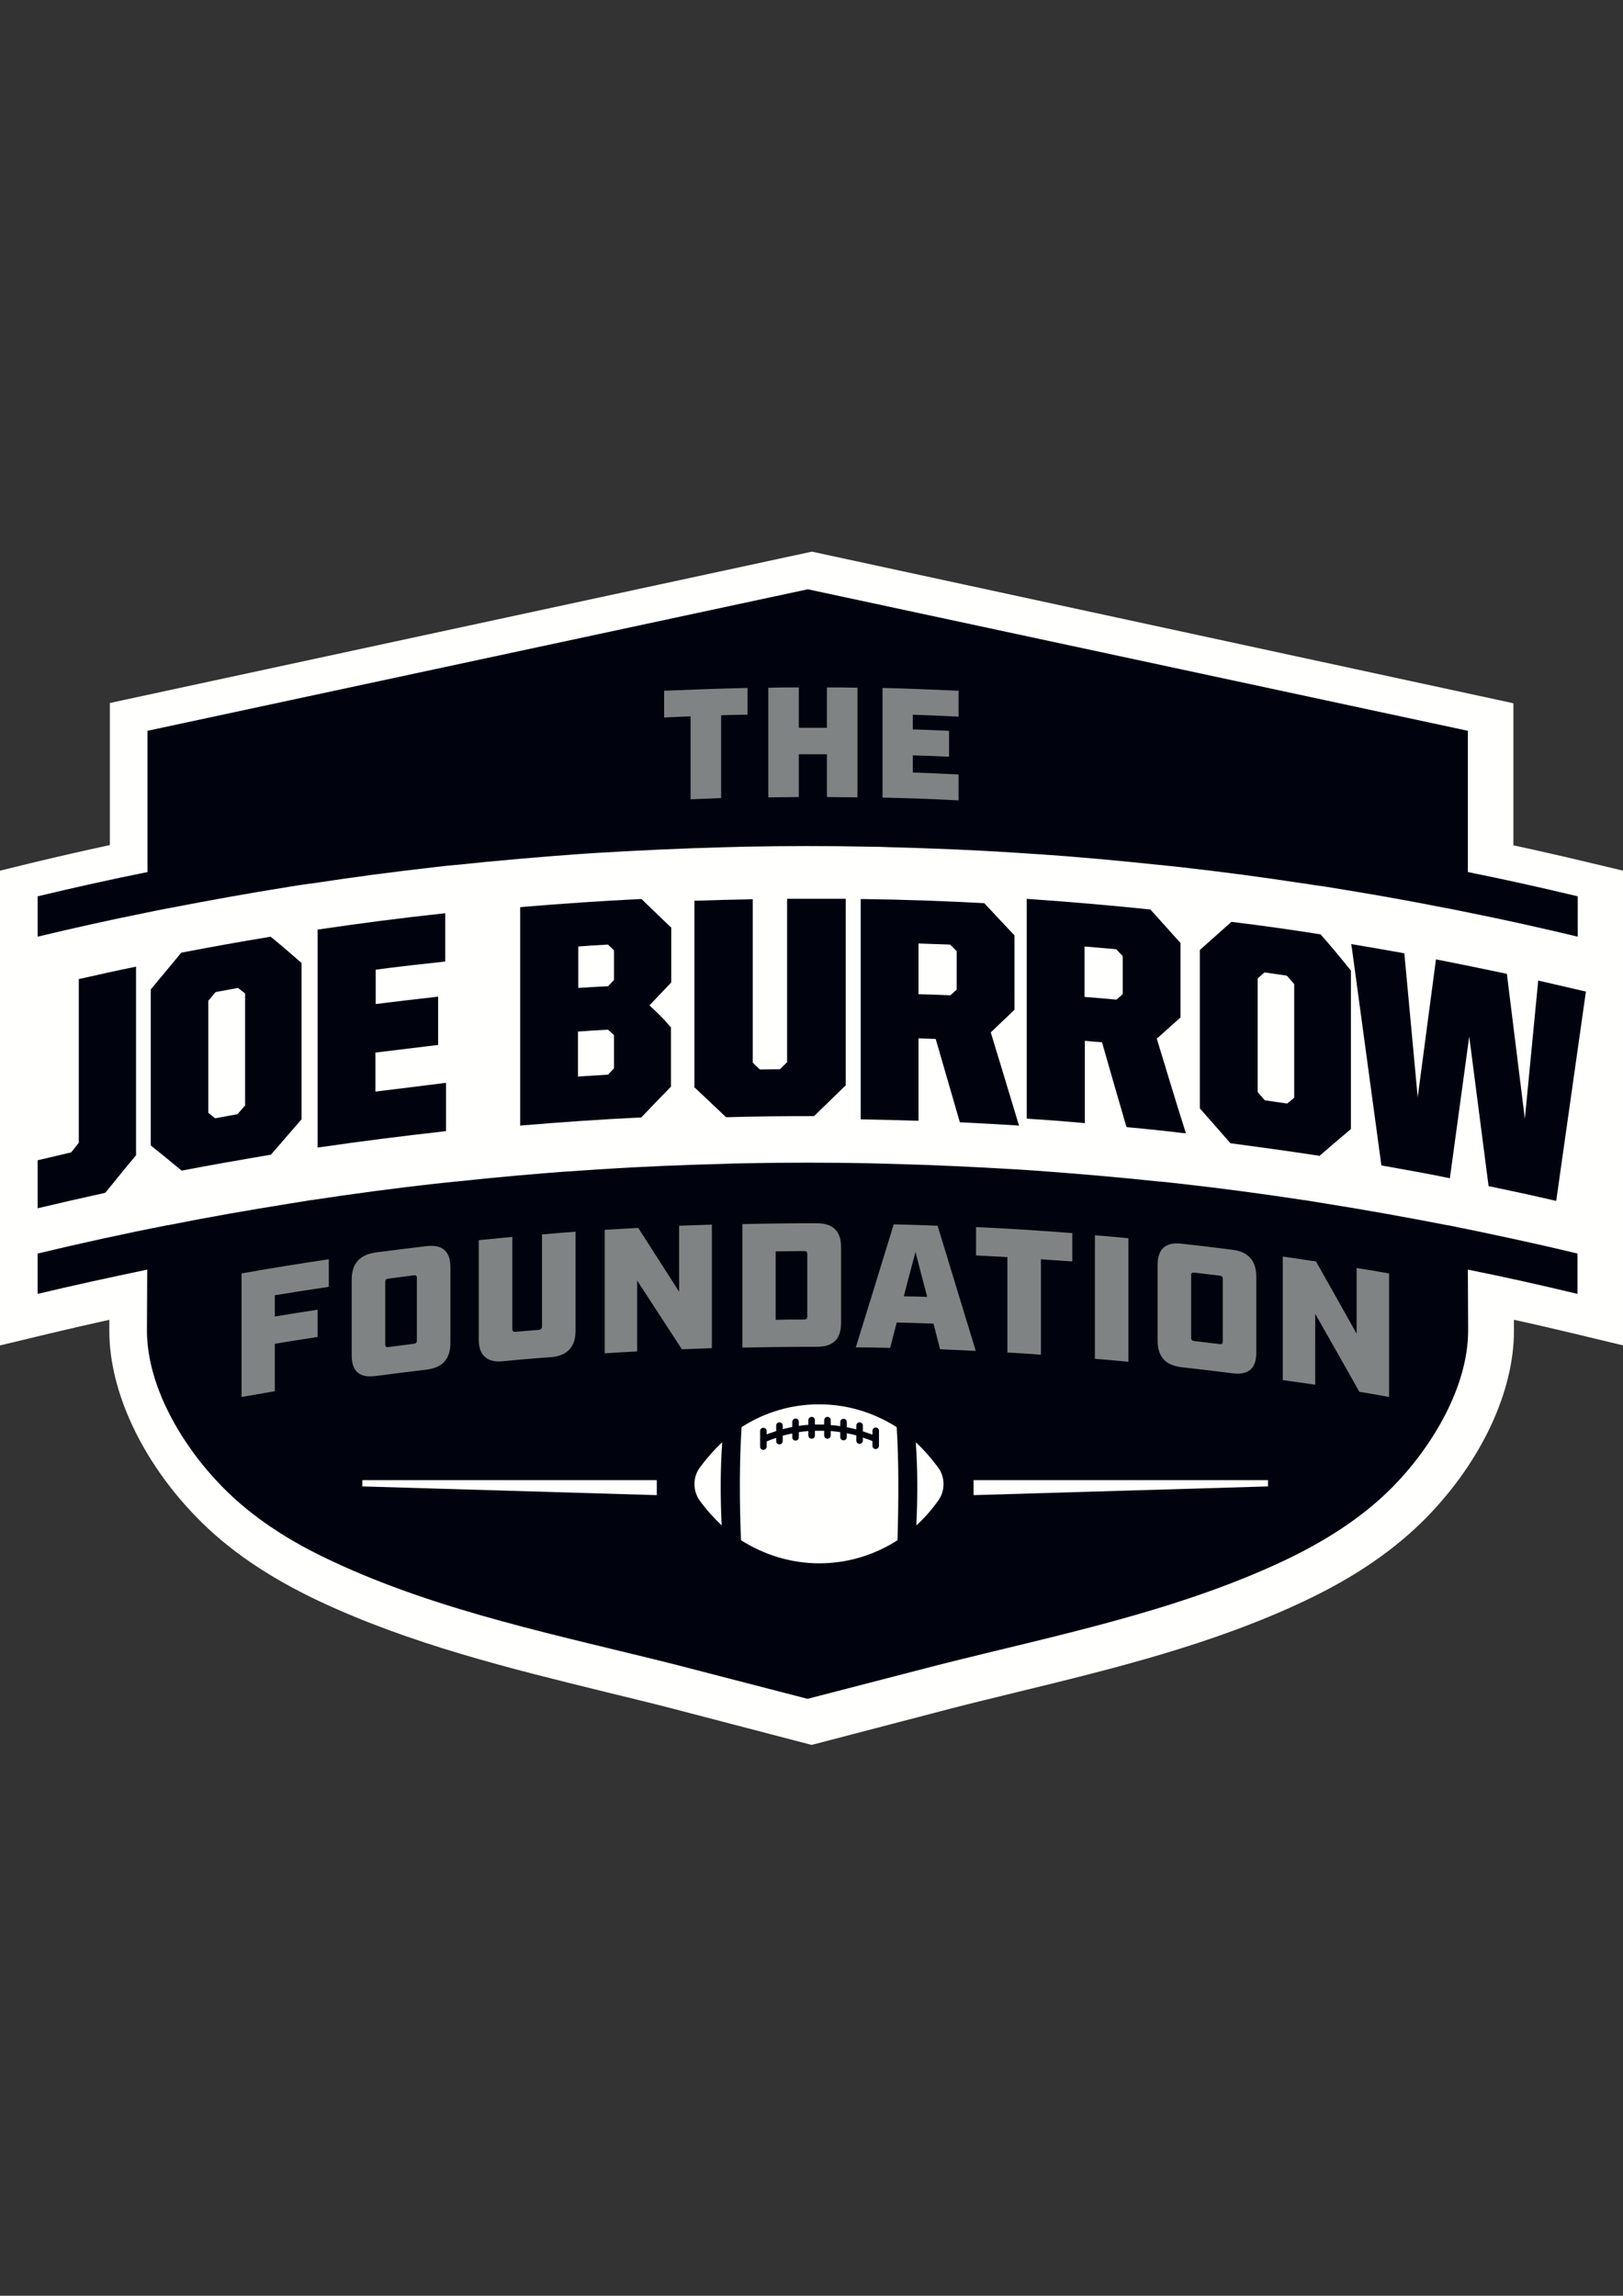
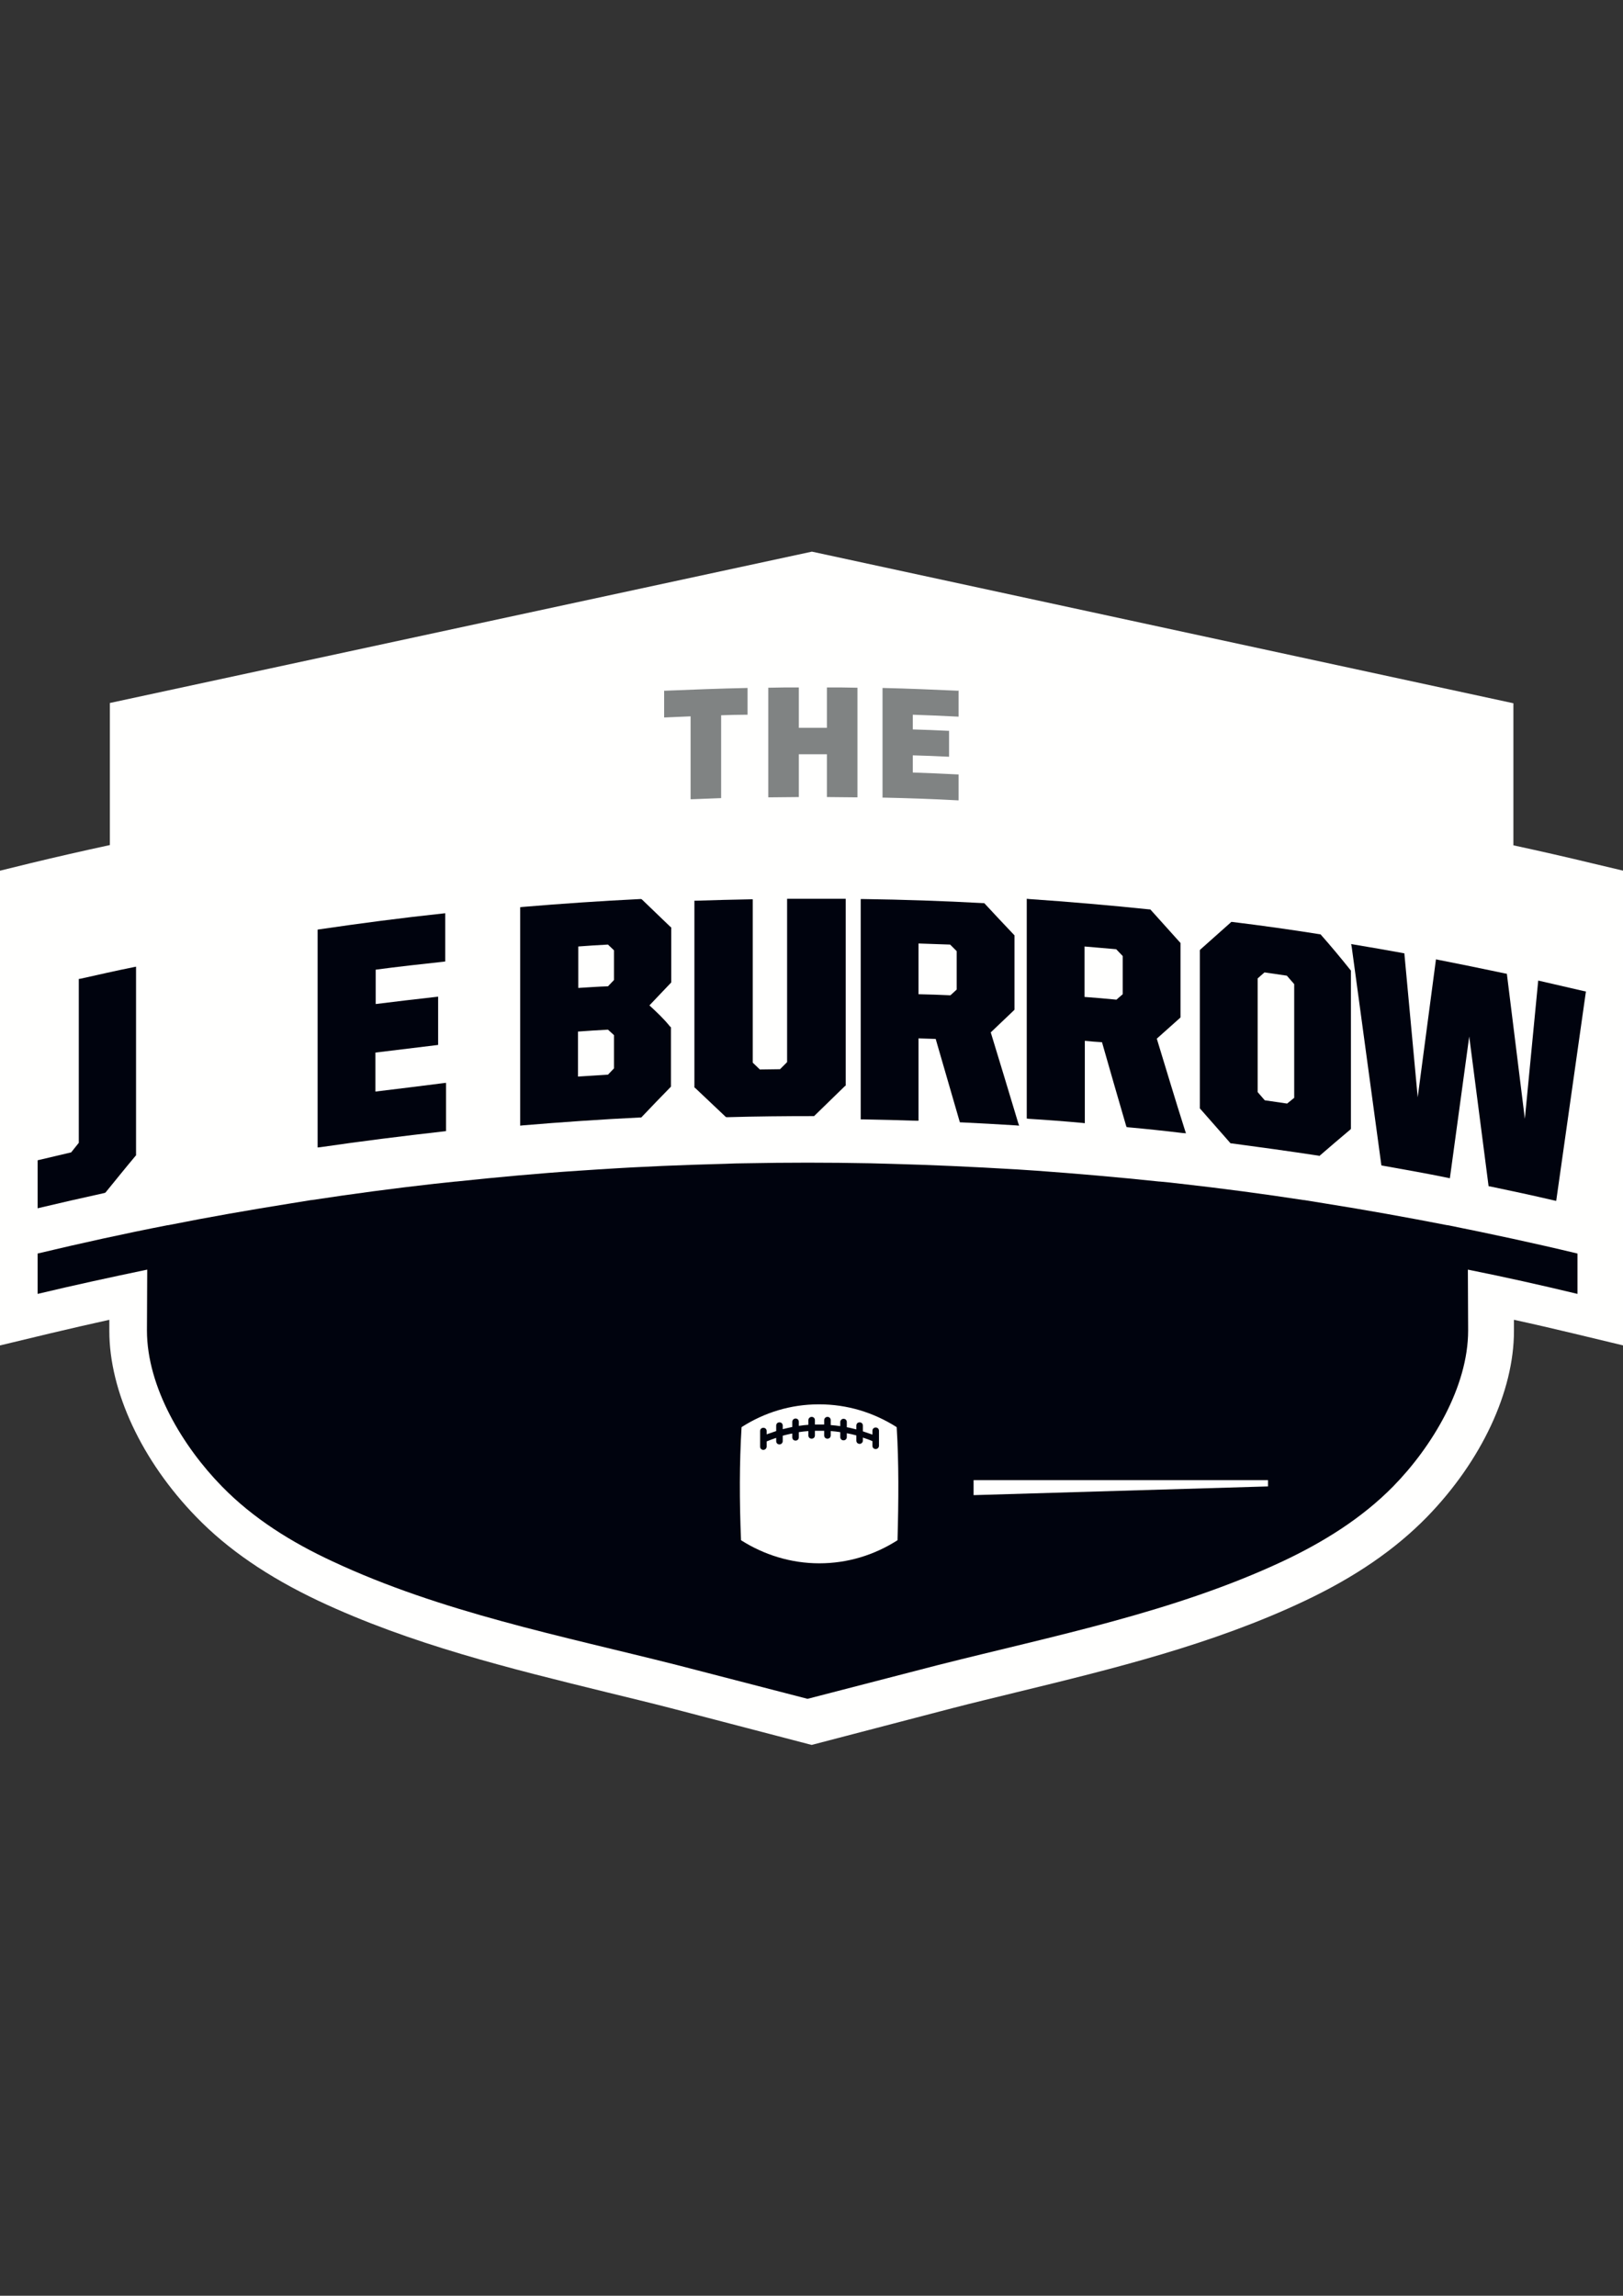
<svg xmlns="http://www.w3.org/2000/svg" version="1.1" id="Layer_1" x="0px" y="0px" width="595.3px" height="841.9px" viewBox="0 0 595.3 841.9" style="enable-background:new 0 0 595.3 841.9;" xml:space="preserve">
  <rect x="0" y="0" width="595.3" height="841.9" fill="#333333" stroke="none" />
  <style type="text/css">
	.st0{fill-rule:evenodd;clip-rule:evenodd;fill:#FFFFFE;}
	.st1{fill-rule:evenodd;clip-rule:evenodd;fill:#00030E;}
	.st2{fill-rule:evenodd;clip-rule:evenodd;fill:#808383;}
</style>
  <g id="Desktop">
    <g id="HOME-1B-Short">
      <g id="JBF_logo_FA-CMYK">
        <g id="Group-3">
          <path id="Fill-1" class="st0" d="M40.3,257.8v52.1c-9.7,2.1-19.4,4.3-28.9,6.6L0,319.3v174.1l18.3-4.4c7.2-1.7,14.5-3.4,21.8-5      c0,1.4,0,2.7,0,4.1c0,22.1,11.9,47.6,31.8,68.1c11.6,12,26.4,22.1,45,30.9c33.8,15.9,70.3,24.8,105.7,33.5      c7.7,1.9,15.7,3.8,23.4,5.8l51.7,13.5l51.7-13.5c7.7-2,15.7-3.9,23.4-5.8c35.3-8.6,71.9-17.5,105.7-33.5      c18.6-8.8,33.3-18.9,45-30.9c19.9-20.5,31.8-45.9,31.8-68.1c0-1.4,0-2.7,0-4.1c7.4,1.6,14.7,3.3,21.8,5l18.3,4.4V319.3      l-11.4-2.7c-9.5-2.3-19.2-4.5-28.9-6.6v-52.1l-257.3-55.6L40.3,257.8" />
        </g>
        <path id="Fill-4" class="st1" d="M530.8,449.3c-14.9-2.9-29.9-5.6-45-8c0,0,0,0,0,0c-2.5-0.4-5-0.8-7.4-1.2c-0.1,0-0.1,0-0.2,0     c-15-2.3-30.1-4.3-45.2-6c0,0,0,0-0.1,0c-2.5-0.3-5-0.6-7.5-0.8c-0.1,0-0.1,0-0.2,0c-15.1-1.6-30.2-2.9-45.3-4c0,0-0.1,0-0.1,0     c-2.5-0.2-5-0.3-7.5-0.5c-0.1,0-0.1,0-0.2,0c-15.1-0.9-30.3-1.6-45.4-2c0,0-0.1,0-0.1,0c-2.5-0.1-5-0.1-7.5-0.2c0,0-0.1,0-0.1,0     c-15.2-0.3-30.3-0.3-45.5,0c0,0-0.1,0-0.1,0c-2.5,0-5,0.1-7.5,0.2c0,0-0.1,0-0.1,0c-15.2,0.4-30.3,1-45.4,2c-0.1,0-0.1,0-0.2,0     c-2.5,0.2-5,0.3-7.5,0.5c0,0-0.1,0-0.1,0c-15.1,1-30.2,2.4-45.3,4c-0.1,0-0.1,0-0.2,0c-2.5,0.3-5,0.5-7.5,0.8c0,0,0,0-0.1,0     c-15.1,1.7-30.1,3.7-45.2,6c-0.1,0-0.1,0-0.2,0c-2.5,0.4-5,0.8-7.4,1.2h0c-15,2.4-30,5-45,8c-0.1,0-0.1,0-0.2,0     c-15.9,3.1-31.8,6.6-47.7,10.4v14.8c13.4-3.2,26.8-6.1,40.2-8.9c0,7.4-0.1,14.9-0.1,22.3c0,20.8,13.2,42.6,27.5,57.2     c11.5,11.8,25.7,20.6,40.6,27.5c39.7,18.6,84,27.3,126.3,38l47.9,12.4l47.9-12.4c42.3-10.7,86.6-19.4,126.3-38     c14.9-7,29.1-15.8,40.6-27.5c14.3-14.6,27.5-36.5,27.5-57.2c0-7.4-0.1-14.9-0.1-22.3c13.5,2.7,26.9,5.7,40.2,8.9v-14.8     c-15.8-3.8-31.7-7.2-47.6-10.4C530.9,449.3,530.9,449.3,530.8,449.3" />
-         <path id="Fill-5" class="st1" d="M538.4,319.8V268l-242.1-51.9L54.1,268v51.8c-13.5,2.7-26.9,5.7-40.3,8.9v14.8     c13.4-3.2,26.8-6.2,40.3-8.9c2.5-0.5,4.9-1,7.4-1.5c0.1,0,0.1,0,0.2,0c14.9-2.9,29.9-5.6,45-8c0,0,0,0,0,0c2.5-0.4,5-0.8,7.4-1.1     c0.1,0,0.1,0,0.2,0c15-2.3,30.1-4.3,45.2-6c0,0,0,0,0,0c2.5-0.3,5-0.6,7.5-0.8c0.1,0,0.1,0,0.2,0c15.1-1.6,30.2-2.9,45.3-4     c0,0,0.1,0,0.1,0c2.5-0.2,5-0.3,7.5-0.5c0.1,0,0.1,0,0.2,0c15.1-0.9,30.3-1.6,45.4-2c0,0,0.1,0,0.1,0c2.5-0.1,5-0.1,7.5-0.2     c0.1,0,0.1,0,0.2,0c15.1-0.3,30.3-0.3,45.4,0c0.1,0,0.1,0,0.2,0c2.5,0,5,0.1,7.5,0.2c0,0,0.1,0,0.2,0c15.1,0.4,30.3,1,45.4,2     c0.1,0,0.1,0,0.2,0c2.5,0.2,5,0.3,7.5,0.5c0,0,0.1,0,0.1,0c15.1,1,30.2,2.4,45.3,4c0.1,0,0.1,0,0.2,0c2.5,0.3,5,0.5,7.5,0.8     c0,0,0,0,0,0c15.1,1.7,30.2,3.7,45.2,6c0.1,0,0.1,0,0.2,0c2.5,0.4,5,0.8,7.4,1.1c0,0,0,0,0,0c15,2.4,30,5,45,8c0.1,0,0.2,0,0.2,0     c2.5,0.5,4.9,1,7.4,1.5c13.5,2.7,26.9,5.7,40.3,8.9v-14.8C565.3,325.5,551.9,322.5,538.4,319.8" />
        <path id="Fill-6" class="st1" d="M29.6,358.9l-0.7,0.1v60.1l-2.8,3.5c-4.2,1-8.1,1.9-12.3,2.9v17.6c8-1.9,16.3-3.8,24.5-5.6     l0.3-0.1l0.2-0.2c3.6-4.4,7.2-8.9,10.9-13.3l0.2-0.2v-69.2l-1,0.2C42.4,356,35.9,357.5,29.6,358.9" />
-         <path id="Fill-7" class="st1" d="M76.4,408.1V367l2.7-3.2c2.7-0.5,5.4-1,8.2-1.5l2.6,2v41.1l-2.8,3.2c-2.7,0.5-5.4,1-8.2,1.5     L76.4,408.1z M99.5,343.7l-0.3-0.2l-0.4,0.1c-10.6,1.7-21.4,3.7-32,5.7l-0.3,0.1l-0.2,0.2c-3.6,4.3-7.2,8.7-10.8,13l-0.2,0.2V420     l0.3,0.3c3.6,2.9,7.2,5.8,10.8,8.8l0.3,0.2l0.4-0.1c10.5-2,21.3-3.9,31.9-5.7l0.3,0l0.2-0.2c3.6-4.2,7.3-8.4,10.9-12.6l0.2-0.2     v-57.3l-0.3-0.3C106.8,349.8,103.2,346.7,99.5,343.7z" />
        <path id="Fill-8" class="st1" d="M137.7,400.3v-14.3c7.3-0.9,14.8-1.8,22.2-2.7l0.8-0.1v-17.7l-0.9,0.1c-7.3,0.8-14.7,1.7-22,2.6     v-12.6c8.2-1.1,16.5-2,24.7-2.9l0.8-0.1v-17.7l-0.9,0.1c-15,1.6-30.2,3.6-45.2,5.8l-0.7,0.1v79.9l1-0.1c15-2.2,30.3-4.1,45.3-5.8     l0.8-0.1v-17.7l-0.9,0.1C154.2,398.3,145.9,399.3,137.7,400.3" />
        <path id="Fill-9" class="st1" d="M212.1,362.3v-15.2c3.6-0.3,7.3-0.5,10.9-0.7l2.2,2.1v10.9l-2.2,2.3     C219.4,361.8,215.7,362.1,212.1,362.3z M225.2,379.6v12.2l-2.2,2.3c-3.7,0.2-7.3,0.5-11,0.7v-16.5c3.7-0.3,7.4-0.5,11-0.7     L225.2,379.6z M238.2,368.7c2.6-2.7,5.2-5.5,7.8-8.2l0.2-0.2v-20.2l-0.3-0.2c-3.5-3.3-6.9-6.7-10.4-10l-0.3-0.2l-0.4,0     c-14.4,0.7-28.9,1.7-43.2,2.9l-0.8,0.1v80.1l0.9-0.1c14.3-1.2,28.8-2.2,43.2-2.9l0.3,0l0.2-0.2c3.5-3.7,7-7.3,10.5-10.9l0.2-0.2     v-21.8l-0.3-0.2C243.5,373.6,240.9,371.2,238.2,368.7z" />
        <path id="Fill-10" class="st1" d="M289.5,329.6l-0.8,0v59.9l-2.6,2.6c-2.5,0-4.9,0.1-7.4,0.1l-2.6-2.5v-59.9l-0.9,0     c-6.5,0.1-13.1,0.3-19.7,0.5l-0.8,0v68.5l0.3,0.2c3.7,3.5,7.4,7,11.1,10.5l0.3,0.2l0.4,0c10.5-0.3,21.1-0.4,31.5-0.4h0.3l0.2-0.2     c3.7-3.6,7.4-7.2,11.1-10.8l0.3-0.2v-68.5l-0.8,0C302.8,329.6,296.1,329.6,289.5,329.6" />
        <path id="Fill-11" class="st1" d="M350.9,348.8v14.1l-2.3,2.1c-3.9-0.2-7.8-0.3-11.7-0.4V346c3.9,0.1,7.7,0.3,11.6,0.4     L350.9,348.8z M363.4,378.6c2.8-2.7,5.6-5.3,8.4-8l0.3-0.3V343l-0.2-0.2c-3.6-3.8-7.2-7.6-10.7-11.4l-0.2-0.2l-0.3,0     c-14.6-0.8-29.4-1.3-44.1-1.5l-0.9,0v80.8l0.8,0c6.5,0.1,13.1,0.3,19.5,0.5l0.9,0v-30.2c2.1,0.1,4.2,0.1,6.3,0.2     c2.9,10,5.8,20,8.7,30l0.2,0.6l0.6,0c6.6,0.3,13.3,0.7,19.9,1.1l1.2,0.1l-0.4-1.2C370.1,400.5,366.7,389.5,363.4,378.6z" />
        <path id="Fill-12" class="st1" d="M411.8,350.6v14l-2.3,2c-3.9-0.4-7.8-0.7-11.7-1v-18.5c3.9,0.3,7.7,0.7,11.6,1L411.8,350.6z      M424.3,380.9c2.8-2.5,5.6-5,8.4-7.5l0.3-0.3v-27.3l-0.2-0.2c-3.6-4-7.2-8-10.7-11.9l-0.2-0.2l-0.3,0     c-14.6-1.5-29.4-2.8-44.1-3.8l-0.9-0.1v80.6l0.8,0.1c6.5,0.4,13.1,0.9,19.6,1.5l0.9,0.1v-30.2c2.1,0.2,4.2,0.4,6.3,0.5     c2.9,10.1,5.8,20.3,8.8,30.5l0.2,0.6l0.6,0.1c6.6,0.6,13.3,1.3,19.9,2.1l1.3,0.1l-0.4-1.2C431,403.1,427.7,392,424.3,380.9z" />
        <path id="Fill-13" class="st1" d="M474.7,360.9v41.7l-2.6,2.1c-2.7-0.4-5.4-0.8-8.2-1.2l-2.6-3v-41.7l2.5-2.2     c2.7,0.4,5.4,0.8,8.2,1.2L474.7,360.9z M484.5,342.8l-0.2-0.2l-0.3,0c-10.6-1.7-21.4-3.2-32-4.5l-0.4,0l-0.3,0.3     c-3.6,3.2-7.3,6.5-10.9,9.7l-0.3,0.3v58.1l0.2,0.2c3.6,4.1,7.3,8.3,10.9,12.4l0.2,0.2l0.3,0c10.6,1.4,21.3,2.9,31.9,4.5l0.4,0.1     l0.3-0.3c3.6-3.1,7.2-6.2,10.9-9.3l0.3-0.3v-58.1l-0.2-0.2C491.8,351.3,488.2,347,484.5,342.8z" />
        <path id="Fill-14" class="st1" d="M580.7,363.4c-5.2-1.2-10.4-2.4-15.6-3.6l-0.9-0.2l-4.9,50.7l-6.6-53.2l-0.6-0.1     c-8.1-1.7-16.3-3.4-24.5-5l-0.9-0.2l-6.7,50.6l-4.9-52.8l-0.6-0.1c-5.9-1.1-11.9-2.1-17.8-3.1l-1.1-0.2l0.2,1.1     c3.6,26.5,7.2,53,10.8,79.5l0.1,0.6l0.6,0.1c7.8,1.4,15.8,2.8,23.6,4.4l0.9,0.2l7.1-52l7.1,54.9l0.6,0.1     c7.7,1.6,15.6,3.3,23.3,5.1l0.9,0.2l10.9-76.8L580.7,363.4" />
-         <path id="Fill-15" class="st0" d="M344.2,538.3c-2.5-3.4-5.3-6.6-8.3-9.4c0.7,9.9,0.7,20,0.2,30.5c3-2.7,5.7-5.8,8.1-9.2     C346.7,546.7,346.7,541.8,344.2,538.3z M256.6,538.3c-2.5,3.5-2.5,8.4,0,11.9c2.4,3.4,5.2,6.4,8.1,9.2     c-0.5-10.4-0.5-20.6,0.2-30.5C261.9,531.7,259.1,534.9,256.6,538.3z" />
        <path id="Fill-16" class="st0" d="M322.4,530.2c0,0.6-0.5,1.2-1.2,1.2c-0.7,0-1.2-0.5-1.2-1.2v-1.7c-1.1-0.5-2.3-0.9-3.5-1.3v1.1     c0,0.6-0.5,1.2-1.2,1.2c-0.7,0-1.2-0.5-1.2-1.2v-1.9c-1.1-0.3-2.3-0.6-3.5-0.8v1.4c0,0.7-0.5,1.2-1.2,1.2c-0.7,0-1.2-0.5-1.2-1.2     v-1.8c-1.1-0.2-2.3-0.3-3.5-0.4v1.6c0,0.7-0.5,1.2-1.2,1.2c-0.7,0-1.2-0.5-1.2-1.2v-1.7c-0.6,0-1.3,0-1.9,0c-0.5,0-1,0-1.5,0v1.7     c0,0.7-0.5,1.2-1.2,1.2c-0.7,0-1.2-0.5-1.2-1.2v-1.6c-1.2,0.1-2.3,0.2-3.5,0.4v1.9c0,0.7-0.5,1.2-1.2,1.2c-0.7,0-1.2-0.5-1.2-1.2     v-1.4c-1.2,0.2-2.3,0.5-3.5,0.8v2c0,0.6-0.5,1.2-1.2,1.2c-0.7,0-1.2-0.5-1.2-1.2v-1.2c-1.2,0.4-2.3,0.8-3.5,1.3v1.9     c0,0.6-0.5,1.2-1.2,1.2s-1.2-0.5-1.2-1.2v-5.7c0-0.7,0.5-1.2,1.2-1.2s1.2,0.5,1.2,1.2v1.2c1.1-0.4,2.3-0.8,3.5-1.2v-2     c0-0.7,0.5-1.2,1.2-1.2c0.7,0,1.2,0.5,1.2,1.2v1.3c1.1-0.3,2.3-0.5,3.5-0.8v-1.9c0-0.6,0.5-1.2,1.2-1.2c0.7,0,1.2,0.5,1.2,1.2     v1.5c1.1-0.2,2.3-0.3,3.5-0.4v-1.7c0-0.6,0.5-1.2,1.2-1.2c0.7,0,1.2,0.5,1.2,1.2v1.6c0.5,0,1,0,1.5,0c0.6,0,1.3,0,1.9,0v-1.6     c0-0.6,0.5-1.2,1.2-1.2c0.7,0,1.2,0.5,1.2,1.2v1.8c1.2,0.1,2.3,0.2,3.5,0.4v-1.5c0-0.6,0.5-1.2,1.2-1.2c0.7,0,1.2,0.5,1.2,1.2     v1.9c1.2,0.2,2.3,0.5,3.5,0.8v-1.4c0-0.7,0.5-1.2,1.2-1.2c0.7,0,1.2,0.5,1.2,1.2v2.1c1.2,0.4,2.3,0.8,3.5,1.2v-1.4     c0-0.7,0.5-1.2,1.2-1.2c0.7,0,1.2,0.5,1.2,1.2V530.2z M328.9,523.4c0,0-0.1,0-0.1-0.1c-8.4-5.3-18-8.3-28.4-8.3s-20,3-28.3,8.3     c0,0-0.1,0.1-0.1,0.1c-0.8,13-0.8,26.9-0.2,41.4c0,0,0.1,0,0.1,0.1c8.4,5.3,18.2,8.4,28.6,8.4c10.4,0,20.1-3,28.6-8.4     c0,0,0.1,0,0.1-0.1C329.6,550.3,329.7,536.4,328.9,523.4z" />
        <path id="Fill-17" class="st0" d="M465.1,542.8h-108v5.5l108-3.2V542.8" />
-         <path id="Fill-18" class="st0" d="M132.9,542.8h108v5.5l-108-3.2V542.8" />
-         <path id="Fill-19" class="st2" d="M296.1,482.7c0,0.9-0.3,1.2-1.2,1.2c-3.5,0-6.9,0-10.4,0.1v-25.1c3.5,0,6.9-0.1,10.4-0.1     c0.9,0,1.2,0.3,1.2,1.2V482.7z M299.6,448.6c-9.1,0-18.2,0.1-27.3,0.3v45.3c9.1-0.2,18.2-0.3,27.3-0.3c6,0,8.9-2.8,8.9-8.8v-27.7     C308.5,451.5,305.6,448.6,299.6,448.6z M331.5,475.4c1.4-5.4,2.8-10.8,4.3-16.3c1.4,5.5,2.8,11,4.3,16.5     C337.2,475.5,334.4,475.4,331.5,475.4z M327.8,449c-4.6,15-9.2,30-13.9,45.1c4.2,0,8.4,0.1,12.6,0.2c0.8-3.1,1.6-6.2,2.4-9.3     c4.5,0.1,9,0.2,13.5,0.4c0.8,3.1,1.6,6.3,2.4,9.4c4.4,0.2,8.8,0.4,13.1,0.6c-4.7-15.3-9.3-30.6-14-45.9     C338.7,449.3,333.3,449.1,327.8,449z M358,460.4c3.8,0.2,7.7,0.4,11.5,0.6v35c4.1,0.2,8.2,0.5,12.3,0.8v-35     c3.8,0.3,7.7,0.5,11.5,0.8v-10.4c-11.8-0.9-23.5-1.7-35.3-2.2V460.4z M401.6,498.3c4.1,0.3,8.2,0.7,12.3,1.1v-45.3     c-4.1-0.4-8.2-0.8-12.3-1.1V498.3z M497.6,465v24.1c-5-8.9-9.9-17.7-14.9-26.5c-4.1-0.6-8.1-1.2-12.2-1.8v45.3     c4,0.6,7.9,1.1,11.9,1.7v-26c5.4,9.5,10.8,19,16.2,28.6c3.6,0.6,7.2,1.2,10.9,1.9V467C505.5,466.3,501.6,465.6,497.6,465z      M448.5,491.9c0,0.9-0.3,1.1-1.2,1c-3.1-0.4-6.1-0.7-9.2-1.1c-0.9-0.1-1.2-0.4-1.2-1.3v-22.8c0-0.9,0.3-1.1,1.2-1     c3.1,0.4,6.1,0.7,9.2,1.1c0.9,0.1,1.2,0.4,1.2,1.3V491.9z M451.9,458.3c-6.1-0.8-12.2-1.5-18.4-2.2c-6-0.7-8.9,1.9-8.9,7.8v27.7     c0,6,2.9,9.1,8.9,9.8c6.1,0.7,12.3,1.4,18.4,2.2c6,0.8,8.9-1.7,8.9-7.6v-27.7C460.8,462.3,457.9,459,451.9,458.3z M249.1,473.7     c-5-7.8-10-15.6-15-23.4c-4.1,0.2-8.2,0.5-12.3,0.7v45.3c4-0.3,8-0.5,11.9-0.7v-26c5.5,8.4,10.9,16.8,16.4,25.2     c3.7-0.1,7.3-0.3,11-0.4v-45.3c-4,0.1-8,0.3-12,0.4V473.7z M88.6,512.3c4.1-0.7,8.1-1.4,12.2-2.1v-17.4     c5.2-0.9,10.5-1.7,15.7-2.5v-10c-5.2,0.8-10.5,1.6-15.7,2.5V475c6.6-1.1,13.2-2.1,19.8-3.1v-10.1c-10.7,1.6-21.4,3.3-32,5.2     V512.3z M152.9,491.5c0,0.9-0.3,1.2-1.2,1.3c-3.1,0.4-6.1,0.8-9.2,1.2c-0.9,0.1-1.2-0.1-1.2-1v-22.8c0-0.9,0.3-1.2,1.2-1.3     c3.1-0.4,6.1-0.8,9.2-1.2c0.9-0.1,1.2,0.1,1.2,1V491.5z M156.3,457c-6.1,0.7-12.2,1.5-18.4,2.3c-6,0.8-8.9,4.1-8.9,10v27.7     c0,6,2.9,8.4,8.9,7.6c6.1-0.8,12.2-1.6,18.4-2.3c6-0.7,8.9-3.9,8.9-9.8v-27.7C165.2,458.9,162.4,456.3,156.3,457z M198.8,486.4     c0,0.8-0.4,1.2-1.2,1.3c-2.8,0.2-5.7,0.5-8.5,0.7c-0.8,0.1-1.2-0.3-1.2-1.1v-33.7c-4.1,0.4-8.2,0.8-12.3,1.2v36.5     c0,5.7,3.1,8.5,8.9,7.9c5.9-0.6,11.8-1.1,17.7-1.5c5.8-0.5,8.9-3.8,8.9-9.5v-36.5c-4.1,0.3-8.2,0.6-12.3,1V486.4z" />
        <path id="Fill-20" class="st2" d="M351.2,253.3c-9-0.4-18.1-0.8-27.1-1c-0.1,0-0.3,0-0.4,0v40.2c0.1,0,0.3,0,0.4,0     c9.1,0.2,18.1,0.5,27.1,1c0.1,0,0.3,0,0.4,0V284c-0.1,0-0.3,0-0.4,0c-5.5-0.3-10.9-0.5-16.4-0.7v-6.3c4.3,0.1,8.6,0.3,12.9,0.5     c0.1,0,0.3,0,0.4,0v-9.5c-0.1,0-0.3,0-0.4,0c-4.3-0.2-8.6-0.4-12.9-0.5v-5.4c5.5,0.2,10.9,0.4,16.4,0.7c0.1,0,0.3,0,0.4,0v-9.6     C351.5,253.3,351.4,253.3,351.2,253.3z M244,253.3c-0.1,0-0.3,0-0.4,0v9.8c0.1,0,0.3,0,0.4,0c3.1-0.1,6.2-0.3,9.3-0.4v30.4     c0.1,0,0.3,0,0.4,0c3.5-0.1,6.9-0.3,10.4-0.4c0.1,0,0.3,0,0.4,0v-30.4c3.1-0.1,6.2-0.2,9.3-0.2c0.1,0,0.3,0,0.4,0v-9.8     c-0.1,0-0.3,0-0.4,0C263.8,252.5,253.9,252.9,244,253.3z M303.7,252.1c-0.1,0-0.3,0-0.4,0v14.8c-3.4,0-6.9,0-10.3,0v-14.8     c-0.1,0-0.3,0-0.4,0c-3.5,0-6.9,0-10.4,0.1c-0.1,0-0.3,0-0.4,0v40.2c0.1,0,0.3,0,0.4,0c3.5,0,6.9-0.1,10.4-0.1c0.1,0,0.3,0,0.4,0     v-15.7c3.4,0,6.9,0,10.3,0v15.7c0.1,0,0.3,0,0.4,0c3.5,0,6.9,0.1,10.4,0.1c0.1,0,0.3,0,0.4,0v-40.2c-0.1,0-0.3,0-0.4,0     C310.6,252.1,307.2,252.1,303.7,252.1z" />
      </g>
    </g>
  </g>
</svg>